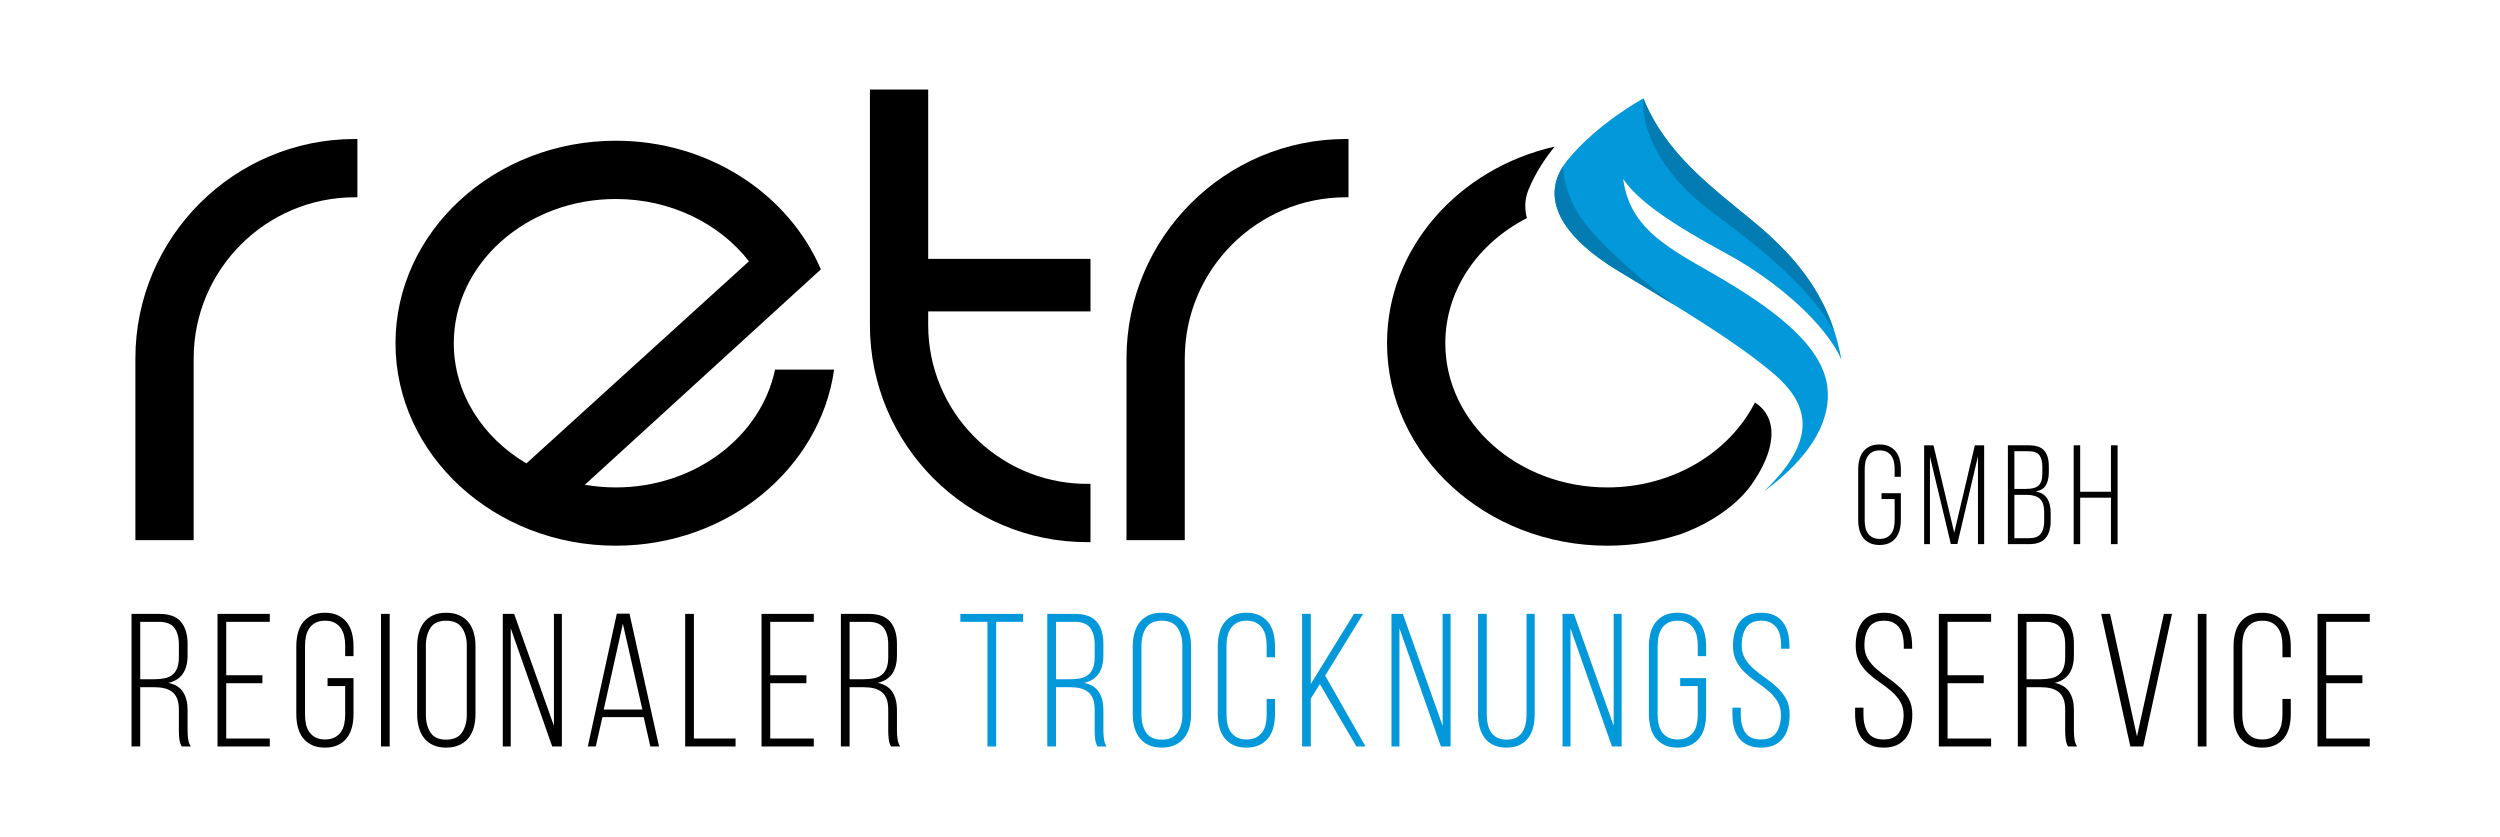
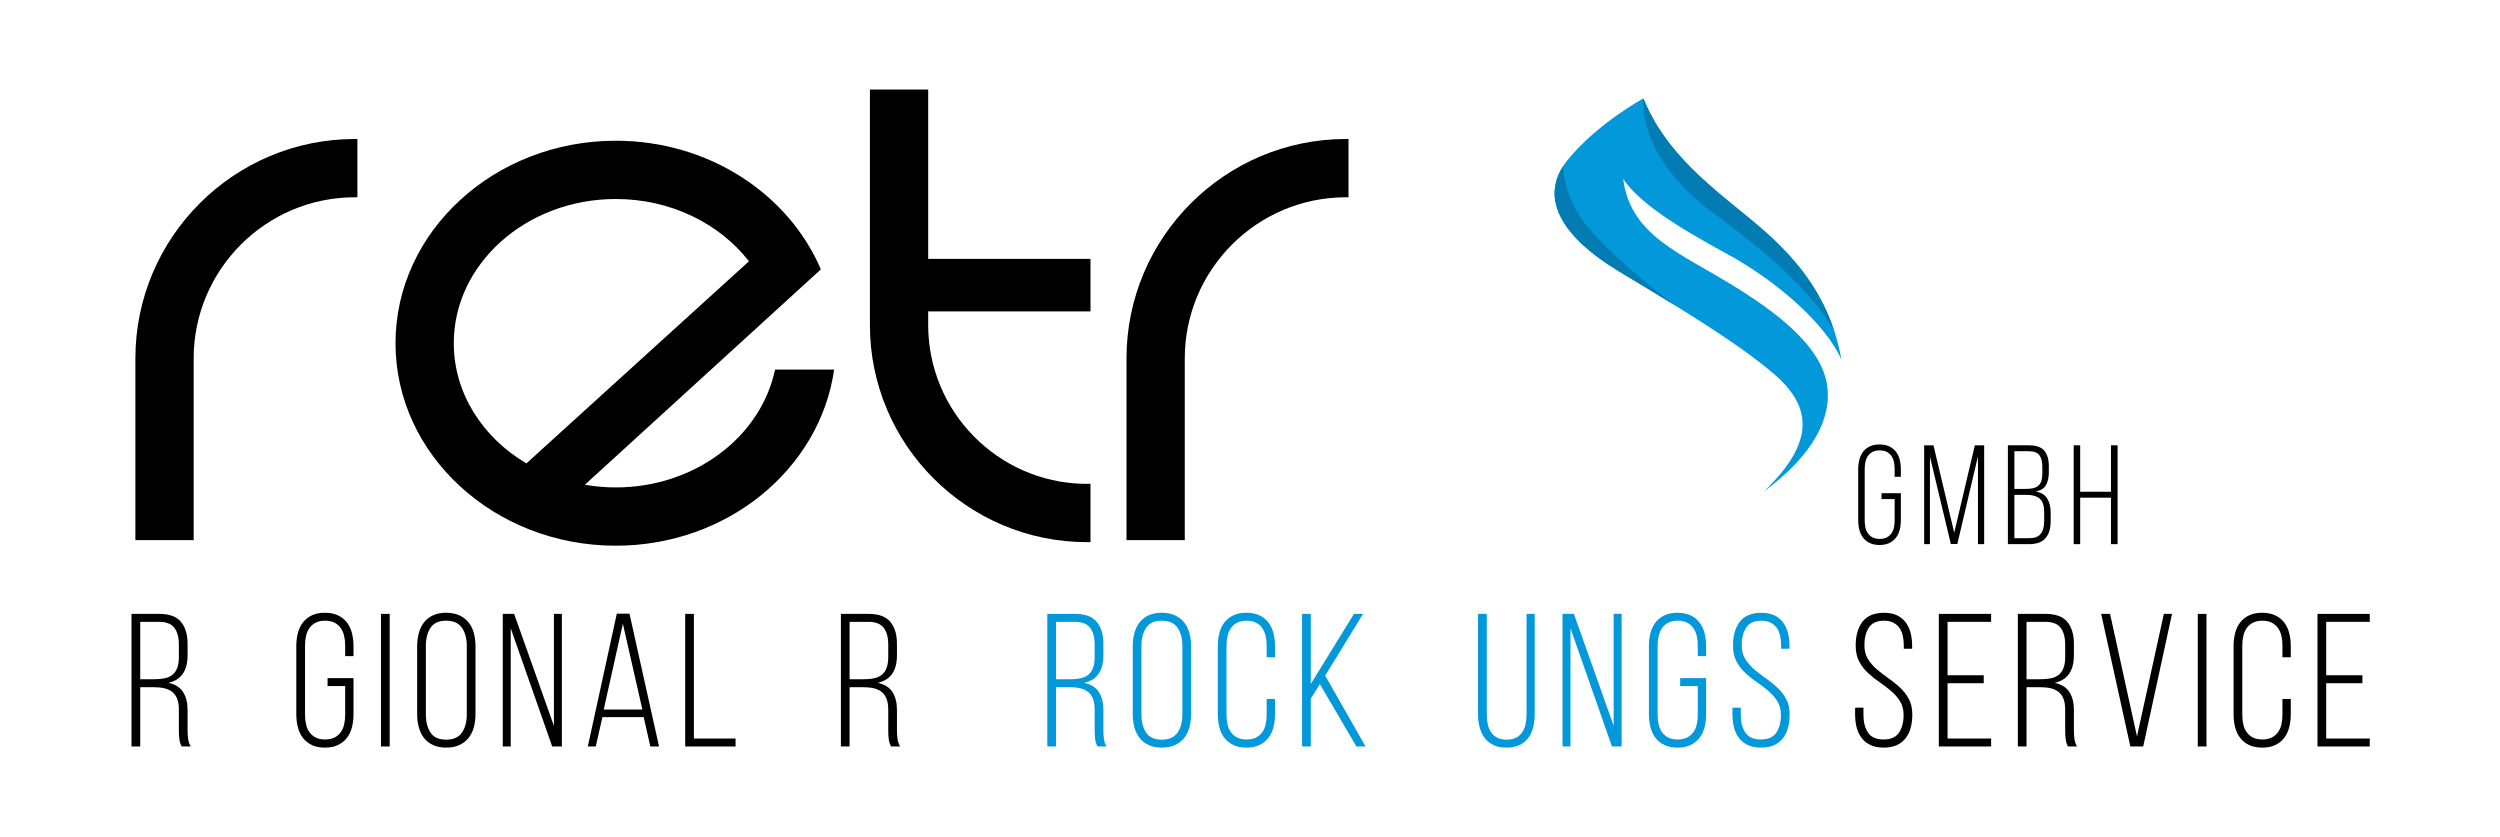
<svg xmlns="http://www.w3.org/2000/svg" version="1.1" id="svg2" width="1520.387" height="509.32" viewBox="0 0 1520.387 509.32">
  <defs id="defs6">
    <clipPath clipPathUnits="userSpaceOnUse" id="clipPath16">
      <path d="M 0,381.99 H 1140.29 V 0 H 0 Z" id="path14" />
    </clipPath>
  </defs>
  <g id="g8" transform="matrix(1.333,0,0,-1.333,0,509.32)">
    <g id="g10">
      <g id="g12" clip-path="url(#clipPath16)">
        <g id="g18" transform="translate(859.496,102.531)">
          <path d="m 0,0 c 2.304,0 4.263,-0.376 5.876,-1.124 1.612,-0.749 2.938,-1.801 3.976,-3.154 1.037,-1.355 1.799,-2.953 2.29,-4.796 0.489,-1.845 0.734,-3.861 0.734,-6.05 V -16.42 H 9.074 v 1.556 c 0,1.612 -0.159,3.095 -0.475,4.45 -0.318,1.353 -0.836,2.535 -1.556,3.543 -0.721,1.008 -1.656,1.801 -2.809,2.377 -1.153,0.575 -2.536,0.864 -4.148,0.864 -3.283,0 -5.604,-1.052 -6.956,-3.154 -1.355,-2.104 -2.031,-4.768 -2.031,-7.994 0,-2.478 0.532,-4.58 1.598,-6.309 1.066,-1.728 2.42,-3.299 4.062,-4.71 1.642,-1.412 3.399,-2.765 5.271,-4.061 1.872,-1.296 3.63,-2.709 5.273,-4.235 1.641,-1.527 2.994,-3.27 4.061,-5.228 1.066,-1.959 1.599,-4.322 1.599,-7.087 0,-2.19 -0.246,-4.206 -0.734,-6.049 -0.491,-1.845 -1.269,-3.443 -2.334,-4.797 -1.067,-1.353 -2.419,-2.406 -4.062,-3.154 -1.642,-0.748 -3.616,-1.123 -5.92,-1.123 -2.305,0 -4.277,0.375 -5.919,1.123 -1.642,0.748 -2.997,1.801 -4.062,3.154 -1.067,1.354 -1.844,2.952 -2.333,4.797 -0.491,1.843 -0.735,3.859 -0.735,6.049 v 3.111 h 3.803 v -3.37 c 0,-3.228 0.69,-5.892 2.073,-7.994 1.383,-2.104 3.745,-3.154 7.087,-3.154 3.341,0 5.703,1.05 7.086,3.154 1.383,2.102 2.074,4.766 2.074,7.994 0,2.42 -0.533,4.494 -1.598,6.223 -1.067,1.727 -2.42,3.297 -4.062,4.709 -1.641,1.411 -3.4,2.751 -5.271,4.018 -1.873,1.267 -3.63,2.665 -5.272,4.192 -1.642,1.526 -2.997,3.284 -4.062,5.272 -1.067,1.987 -1.599,4.393 -1.599,7.216 0,4.551 1.023,8.18 3.068,10.889 C -7.765,-1.441 -4.494,-0.059 0,0" style="fill:#000000;fill-opacity:1;fill-rule:nonzero;stroke:none" id="path20" />
        </g>
        <g id="g22" transform="translate(905.039,74.013)">
          <path d="M 0,0 V -3.63 H -16.507 V -28.864 H 3.37 v -3.63 H -20.481 V 28 H 3.37 V 24.37 H -16.507 V 0 Z" style="fill:#000000;fill-opacity:1;fill-rule:nonzero;stroke:none" id="path24" />
        </g>
        <g id="g26" transform="translate(930.965,72.197)">
          <path d="m 0,0 c 1.785,0 3.37,0.144 4.753,0.433 1.383,0.287 2.55,0.805 3.5,1.555 0.951,0.748 1.685,1.785 2.204,3.112 0.519,1.324 0.777,2.994 0.777,5.011 v 5.704 c 0,3.285 -0.691,5.833 -2.074,7.648 -1.383,1.815 -3.716,2.723 -7,2.723 H -6.396 L -6.396,0 Z m 2.247,29.815 c 4.608,0 7.921,-1.21 9.939,-3.629 2.015,-2.42 3.024,-5.762 3.024,-10.025 V 10.89 c 0,-7.031 -2.91,-11.207 -8.729,-12.532 3.112,-0.691 5.344,-2.103 6.698,-4.234 1.353,-2.133 2.031,-4.84 2.031,-8.124 v -9.42 c 0,-1.267 0.086,-2.549 0.259,-3.845 0.173,-1.297 0.575,-2.435 1.21,-3.414 h -4.148 c -0.518,0.921 -0.864,1.945 -1.037,3.069 -0.173,1.123 -0.26,2.519 -0.26,4.19 v 9.507 c 0,2.016 -0.258,3.686 -0.777,5.012 -0.519,1.325 -1.283,2.377 -2.29,3.155 -1.009,0.777 -2.204,1.324 -3.587,1.642 -1.383,0.315 -2.938,0.475 -4.666,0.475 h -6.31 v -27.05 h -3.974 v 60.494 z" style="fill:#000000;fill-opacity:1;fill-rule:nonzero;stroke:none" id="path28" />
        </g>
        <g id="g30" transform="translate(962.68,102.013)">
          <path d="M 0,0 12.271,-55.914 24.543,0 H 28.26 L 15.123,-60.494 H 9.247 L -4.062,0 Z" style="fill:#000000;fill-opacity:1;fill-rule:nonzero;stroke:none" id="path32" />
        </g>
        <path d="m 1006.666,41.519 h -3.975 v 60.494 h 3.975 z" style="fill:#000000;fill-opacity:1;fill-rule:nonzero;stroke:none" id="path34" />
        <g id="g36" transform="translate(1032.073,102.531)">
          <path d="m 0,0 c 2.304,0 4.277,-0.389 5.92,-1.167 1.642,-0.777 2.995,-1.845 4.061,-3.197 1.066,-1.355 1.843,-2.968 2.333,-4.84 0.49,-1.873 0.735,-3.903 0.735,-6.093 v -5.012 H 9.247 v 5.272 c 0,1.612 -0.159,3.111 -0.476,4.493 -0.317,1.383 -0.85,2.593 -1.598,3.63 -0.75,1.037 -1.7,1.844 -2.852,2.42 -1.153,0.575 -2.564,0.864 -4.235,0.864 -1.671,0 -3.082,-0.289 -4.234,-0.864 -1.154,-0.576 -2.104,-1.383 -2.852,-2.42 -0.75,-1.037 -1.283,-2.247 -1.599,-3.63 -0.317,-1.382 -0.475,-2.881 -0.475,-4.493 v -31.457 c 0,-1.613 0.158,-3.111 0.475,-4.494 0.316,-1.383 0.849,-2.579 1.599,-3.586 0.748,-1.009 1.698,-1.802 2.852,-2.377 1.152,-0.576 2.563,-0.864 4.234,-0.864 1.671,0 3.082,0.288 4.235,0.864 1.152,0.575 2.102,1.368 2.852,2.377 0.748,1.007 1.281,2.203 1.598,3.586 0.317,1.383 0.476,2.881 0.476,4.494 v 7.173 h 3.802 v -6.914 c 0,-2.19 -0.245,-4.221 -0.735,-6.092 -0.49,-1.873 -1.267,-3.487 -2.333,-4.84 -1.066,-1.354 -2.419,-2.42 -4.061,-3.197 -1.643,-0.779 -3.616,-1.167 -5.92,-1.167 -2.305,0 -4.278,0.388 -5.92,1.167 -1.642,0.777 -2.996,1.843 -4.061,3.197 -1.068,1.353 -1.845,2.967 -2.334,4.84 -0.49,1.871 -0.735,3.902 -0.735,6.092 v 30.938 c 0,2.19 0.245,4.22 0.735,6.093 0.489,1.872 1.266,3.485 2.334,4.84 1.065,1.352 2.419,2.42 4.061,3.197 C -4.278,-0.389 -2.305,0 0,0" style="fill:#000000;fill-opacity:1;fill-rule:nonzero;stroke:none" id="path38" />
        </g>
        <g id="g40" transform="translate(1077.789,74.013)">
          <path d="M 0,0 V -3.63 H -16.507 V -28.864 H 3.37 v -3.63 H -20.481 V 28 H 3.37 V 24.37 H -16.507 V 0 Z" style="fill:#000000;fill-opacity:1;fill-rule:nonzero;stroke:none" id="path42" />
        </g>
        <g id="g44" transform="translate(857.498,179.314)">
          <path d="m 0,0 c 1.717,0 3.188,-0.29 4.413,-0.87 1.224,-0.58 2.233,-1.375 3.027,-2.384 0.795,-1.01 1.374,-2.212 1.741,-3.607 0.364,-1.397 0.547,-2.91 0.547,-4.542 v -3.35 H 6.894 v 3.543 c 0,1.202 -0.12,2.319 -0.355,3.35 -0.236,1.031 -0.635,1.932 -1.192,2.706 -0.559,0.773 -1.267,1.374 -2.126,1.803 -0.86,0.429 -1.911,0.645 -3.157,0.645 -1.246,0 -2.297,-0.216 -3.156,-0.645 -0.86,-0.429 -1.568,-1.03 -2.126,-1.803 -0.558,-0.774 -0.957,-1.675 -1.192,-2.706 -0.236,-1.031 -0.355,-2.148 -0.355,-3.35 v -23.449 c 0,-1.203 0.119,-2.32 0.355,-3.351 0.235,-1.03 0.634,-1.922 1.192,-2.673 0.558,-0.752 1.266,-1.342 2.126,-1.771 0.859,-0.431 1.91,-0.645 3.156,-0.645 1.246,0 2.297,0.214 3.157,0.645 0.859,0.429 1.567,1.019 2.126,1.771 0.557,0.751 0.956,1.643 1.192,2.673 0.235,1.031 0.355,2.148 0.355,3.351 v 9.727 H 0.902 v 2.706 h 8.826 v -12.24 c 0,-1.633 -0.183,-3.147 -0.547,-4.542 -0.367,-1.396 -0.946,-2.599 -1.741,-3.607 -0.794,-1.01 -1.803,-1.805 -3.027,-2.384 -1.225,-0.58 -2.696,-0.87 -4.413,-0.87 -1.718,0 -3.188,0.29 -4.413,0.87 -1.224,0.579 -2.233,1.374 -3.027,2.384 -0.796,1.008 -1.375,2.211 -1.74,3.607 -0.366,1.395 -0.548,2.909 -0.548,4.542 v 23.063 c 0,1.632 0.182,3.145 0.548,4.542 0.365,1.395 0.944,2.597 1.74,3.607 0.794,1.009 1.803,1.804 3.027,2.384 C -3.188,-0.29 -1.718,0 0,0" style="fill:#000000;fill-opacity:1;fill-rule:nonzero;stroke:none" id="path46" />
        </g>
        <g id="g48" transform="translate(892.994,133.895)">
          <path d="m 0,0 h -2.963 l -9.535,39.877 V -0.064 h -2.641 v 45.095 h 4.252 L -1.417,5.153 7.988,45.031 H 12.24 V -0.064 H 9.406 v 40.07 z" style="fill:#000000;fill-opacity:1;fill-rule:nonzero;stroke:none" id="path50" />
        </g>
        <g id="g52" transform="translate(925.72,136.537)">
          <path d="m 0,0 c 2.49,0 4.262,0.665 5.314,1.997 1.052,1.33 1.58,3.263 1.58,5.798 v 4.059 c 0,2.919 -0.667,4.97 -1.998,6.152 -1.332,1.181 -3.329,1.771 -5.991,1.771 H -6.7 V 0 Z m -1.675,22.483 c 1.33,0 2.481,0.107 3.446,0.322 0.967,0.215 1.772,0.59 2.416,1.128 0.645,0.536 1.117,1.266 1.417,2.19 0.3,0.923 0.452,2.094 0.452,3.511 v 2.899 c 0,2.362 -0.452,4.144 -1.353,5.347 -0.902,1.202 -2.556,1.804 -4.961,1.804 H -6.7 V 22.483 Z m 1.482,19.907 c 3.392,0 5.776,-0.817 7.151,-2.449 C 8.332,38.309 9.02,35.925 9.02,32.79 V 30.214 C 9.02,27.766 8.601,25.79 7.763,24.287 6.926,22.783 5.368,21.796 3.092,21.323 5.54,20.851 7.279,19.767 8.311,18.07 9.341,16.373 9.856,14.237 9.856,11.66 V 7.73 C 9.856,4.466 9.083,1.91 7.537,0.064 5.991,-1.783 3.479,-2.706 0,-2.706 H -9.663 V 42.39 Z" style="fill:#000000;fill-opacity:1;fill-rule:nonzero;stroke:none" id="path54" />
        </g>
        <g id="g56" transform="translate(949.04,155.026)">
          <path d="M 0,0 V -21.195 H -2.963 V 23.9 H 0 V 2.705 H 14.044 V 23.9 h 3.028 v -45.095 h -3.028 l 0,21.195 z" style="fill:#000000;fill-opacity:1;fill-rule:nonzero;stroke:none" id="path58" />
        </g>
        <g id="g60" transform="translate(450.507,41.519)">
-           <path d="m 0,0 v 56.864 h -12.358 v 3.63 h 28.605 v -3.63 H 3.976 L 3.976,0 Z" style="fill:#0298da;fill-opacity:1;fill-rule:nonzero;stroke:none" id="path62" />
-         </g>
+           </g>
        <g id="g64" transform="translate(488.185,72.197)">
          <path d="m 0,0 c 1.785,0 3.371,0.144 4.753,0.433 1.383,0.287 2.55,0.805 3.5,1.555 0.951,0.748 1.685,1.785 2.204,3.112 0.519,1.324 0.778,2.994 0.778,5.011 v 5.704 c 0,3.285 -0.692,5.833 -2.074,7.648 -1.383,1.815 -3.717,2.723 -7,2.723 H -6.395 L -6.395,0 Z m 2.247,29.815 c 4.608,0 7.921,-1.21 9.938,-3.629 2.016,-2.42 3.025,-5.762 3.025,-10.025 V 10.89 c 0,-7.031 -2.91,-11.207 -8.729,-12.532 3.112,-0.691 5.344,-2.103 6.698,-4.234 1.353,-2.133 2.031,-4.84 2.031,-8.124 v -9.42 c 0,-1.267 0.086,-2.549 0.259,-3.845 0.173,-1.297 0.575,-2.435 1.21,-3.414 h -4.148 c -0.519,0.921 -0.864,1.945 -1.037,3.069 -0.173,1.123 -0.259,2.519 -0.259,4.19 v 9.507 c 0,2.016 -0.259,3.686 -0.778,5.012 -0.519,1.325 -1.283,2.377 -2.29,3.155 -1.009,0.777 -2.204,1.324 -3.587,1.642 -1.382,0.315 -2.938,0.475 -4.666,0.475 h -6.309 v -27.05 h -3.975 v 60.494 z" style="fill:#0298da;fill-opacity:1;fill-rule:nonzero;stroke:none" id="path66" />
        </g>
        <g id="g68" transform="translate(520.765,56.037)">
          <path d="m 0,0 c 0,-3.284 0.705,-6.006 2.117,-8.167 1.411,-2.16 3.788,-3.24 7.13,-3.24 3.34,0 5.746,1.08 7.216,3.24 1.47,2.161 2.204,4.883 2.204,8.167 v 31.457 c 0,3.284 -0.734,6.006 -2.204,8.166 -1.47,2.161 -3.876,3.241 -7.216,3.241 -3.342,0 -5.719,-1.08 -7.13,-3.241 C 0.705,37.463 0,34.741 0,31.457 Z m -3.975,31.197 c 0,2.19 0.259,4.22 0.777,6.093 0.519,1.872 1.31,3.485 2.377,4.84 1.066,1.352 2.433,2.42 4.105,3.197 1.67,0.778 3.658,1.167 5.963,1.167 2.304,0 4.307,-0.389 6.006,-1.167 1.699,-0.777 3.097,-1.845 4.191,-3.197 1.094,-1.355 1.902,-2.968 2.42,-4.84 0.519,-1.873 0.778,-3.903 0.778,-6.093 V 0.259 c 0,-2.19 -0.259,-4.221 -0.778,-6.092 -0.518,-1.873 -1.326,-3.487 -2.42,-4.84 -1.094,-1.354 -2.492,-2.42 -4.191,-3.197 -1.699,-0.778 -3.702,-1.167 -6.006,-1.167 -2.305,0 -4.293,0.389 -5.963,1.167 -1.672,0.777 -3.039,1.843 -4.105,3.197 -1.067,1.353 -1.858,2.967 -2.377,4.84 -0.518,1.871 -0.777,3.902 -0.777,6.092 z" style="fill:#0298da;fill-opacity:1;fill-rule:nonzero;stroke:none" id="path70" />
        </g>
        <g id="g72" transform="translate(568.641,102.531)">
          <path d="m 0,0 c 2.305,0 4.278,-0.389 5.92,-1.167 1.642,-0.777 2.995,-1.845 4.062,-3.197 1.065,-1.355 1.843,-2.968 2.333,-4.84 0.49,-1.873 0.735,-3.903 0.735,-6.093 v -5.012 H 9.247 v 5.272 c 0,1.612 -0.159,3.111 -0.476,4.493 -0.316,1.383 -0.849,2.593 -1.597,3.63 -0.75,1.037 -1.701,1.844 -2.853,2.42 -1.153,0.575 -2.563,0.864 -4.234,0.864 -1.672,0 -3.083,-0.289 -4.235,-0.864 -1.153,-0.576 -2.104,-1.383 -2.852,-2.42 -0.749,-1.037 -1.282,-2.247 -1.599,-3.63 -0.317,-1.382 -0.475,-2.881 -0.475,-4.493 v -31.457 c 0,-1.613 0.158,-3.111 0.475,-4.494 0.317,-1.383 0.85,-2.579 1.599,-3.586 0.748,-1.009 1.699,-1.802 2.852,-2.377 1.152,-0.576 2.563,-0.864 4.235,-0.864 1.671,0 3.081,0.288 4.234,0.864 1.152,0.575 2.103,1.368 2.853,2.377 0.748,1.007 1.281,2.203 1.597,3.586 0.317,1.383 0.476,2.881 0.476,4.494 v 7.173 h 3.803 v -6.914 c 0,-2.19 -0.245,-4.221 -0.735,-6.092 -0.49,-1.873 -1.268,-3.487 -2.333,-4.84 -1.067,-1.354 -2.42,-2.42 -4.062,-3.197 -1.642,-0.779 -3.615,-1.167 -5.92,-1.167 -2.305,0 -4.277,0.388 -5.92,1.167 -1.642,0.777 -2.996,1.843 -4.06,3.197 -1.068,1.353 -1.846,2.967 -2.334,4.84 -0.491,1.871 -0.735,3.902 -0.735,6.092 v 30.938 c 0,2.19 0.244,4.22 0.735,6.093 0.488,1.872 1.266,3.485 2.334,4.84 1.064,1.352 2.418,2.42 4.06,3.197 C -4.277,-0.389 -2.305,0 0,0" style="fill:#0298da;fill-opacity:1;fill-rule:nonzero;stroke:none" id="path74" />
        </g>
        <g id="g76" transform="translate(602.171,69.951)">
          <path d="m 0,0 -4.148,-6.568 v -21.865 h -3.975 v 60.495 h 3.975 V 0.086 l 19.704,31.976 h 4.148 L 2.42,3.889 20.827,-28.433 H 16.68 Z" style="fill:#0298da;fill-opacity:1;fill-rule:nonzero;stroke:none" id="path78" />
        </g>
        <g id="g80" transform="translate(638.468,41.519)">
-           <path d="M 0,0 H -3.63 V 60.494 H 1.555 L 19.703,9.42 v 51.074 h 3.63 V 0 H 18.926 L 0,53.926 Z" style="fill:#0298da;fill-opacity:1;fill-rule:nonzero;stroke:none" id="path82" />
-         </g>
+           </g>
        <g id="g84" transform="translate(678.305,56.123)">
          <path d="m 0,0 c 0,-1.613 0.158,-3.126 0.476,-4.536 0.316,-1.413 0.835,-2.637 1.555,-3.673 0.72,-1.037 1.656,-1.845 2.809,-2.42 1.152,-0.577 2.563,-0.864 4.234,-0.864 1.671,0 3.082,0.287 4.236,0.864 1.151,0.575 2.086,1.383 2.808,2.42 0.72,1.036 1.238,2.26 1.556,3.673 0.315,1.41 0.474,2.923 0.474,4.536 v 45.89 h 3.716 V 0.173 c 0,-2.19 -0.23,-4.206 -0.69,-6.049 -0.462,-1.845 -1.21,-3.457 -2.247,-4.84 -1.037,-1.383 -2.377,-2.463 -4.019,-3.24 -1.642,-0.778 -3.616,-1.167 -5.92,-1.167 -2.304,0 -4.278,0.389 -5.92,1.167 -1.641,0.777 -2.981,1.857 -4.018,3.24 -1.037,1.383 -1.801,2.995 -2.29,4.84 -0.49,1.843 -0.735,3.859 -0.735,6.049 V 45.89 H 0 Z" style="fill:#0298da;fill-opacity:1;fill-rule:nonzero;stroke:none" id="path86" />
        </g>
        <g id="g88" transform="translate(716.503,41.519)">
          <path d="M 0,0 H -3.63 V 60.494 H 1.555 L 19.703,9.42 v 51.074 h 3.63 V 0 H 18.926 L 0,53.926 Z" style="fill:#0298da;fill-opacity:1;fill-rule:nonzero;stroke:none" id="path90" />
        </g>
        <g id="g92" transform="translate(765.329,102.531)">
          <path d="m 0,0 c 2.304,0 4.277,-0.389 5.92,-1.167 1.642,-0.777 2.995,-1.845 4.061,-3.197 1.066,-1.355 1.843,-2.968 2.333,-4.84 0.49,-1.873 0.735,-3.903 0.735,-6.093 V -19.79 H 9.247 v 4.753 c 0,1.612 -0.159,3.111 -0.476,4.493 -0.317,1.383 -0.85,2.593 -1.598,3.63 -0.75,1.037 -1.7,1.844 -2.852,2.42 -1.153,0.575 -2.564,0.864 -4.235,0.864 -1.671,0 -3.082,-0.289 -4.234,-0.864 -1.154,-0.576 -2.104,-1.383 -2.852,-2.42 -0.75,-1.037 -1.283,-2.247 -1.599,-3.63 -0.317,-1.382 -0.475,-2.881 -0.475,-4.493 v -31.457 c 0,-1.613 0.158,-3.111 0.475,-4.494 0.316,-1.383 0.849,-2.579 1.599,-3.586 0.748,-1.009 1.698,-1.802 2.852,-2.377 1.152,-0.576 2.563,-0.864 4.234,-0.864 1.671,0 3.082,0.288 4.235,0.864 1.152,0.575 2.102,1.368 2.852,2.377 0.748,1.007 1.281,2.203 1.598,3.586 0.317,1.383 0.476,2.881 0.476,4.494 v 13.05 H 1.21 v 3.629 h 11.839 v -16.42 c 0,-2.19 -0.245,-4.221 -0.735,-6.092 -0.49,-1.873 -1.267,-3.487 -2.333,-4.84 -1.066,-1.354 -2.419,-2.42 -4.061,-3.197 -1.643,-0.779 -3.616,-1.167 -5.92,-1.167 -2.305,0 -4.278,0.388 -5.92,1.167 -1.642,0.777 -2.996,1.843 -4.061,3.197 -1.068,1.353 -1.845,2.967 -2.334,4.84 -0.49,1.871 -0.735,3.902 -0.735,6.092 v 30.938 c 0,2.19 0.245,4.22 0.735,6.093 0.489,1.872 1.266,3.485 2.334,4.84 1.065,1.352 2.419,2.42 4.061,3.197 C -4.278,-0.389 -2.305,0 0,0" style="fill:#0298da;fill-opacity:1;fill-rule:nonzero;stroke:none" id="path94" />
        </g>
        <g id="g96" transform="translate(803.526,102.531)">
          <path d="m 0,0 c 2.304,0 4.263,-0.376 5.876,-1.124 1.612,-0.749 2.938,-1.801 3.976,-3.154 1.037,-1.355 1.799,-2.953 2.29,-4.796 0.489,-1.845 0.734,-3.861 0.734,-6.05 V -16.42 H 9.074 v 1.556 c 0,1.612 -0.159,3.095 -0.475,4.45 -0.318,1.353 -0.836,2.535 -1.556,3.543 -0.721,1.008 -1.656,1.801 -2.809,2.377 -1.153,0.575 -2.536,0.864 -4.148,0.864 -3.283,0 -5.604,-1.052 -6.956,-3.154 -1.355,-2.104 -2.031,-4.768 -2.031,-7.994 0,-2.478 0.532,-4.58 1.598,-6.309 1.066,-1.728 2.42,-3.299 4.062,-4.71 1.642,-1.412 3.399,-2.765 5.271,-4.061 1.872,-1.296 3.63,-2.709 5.273,-4.235 1.641,-1.527 2.994,-3.27 4.061,-5.228 1.066,-1.959 1.599,-4.322 1.599,-7.087 0,-2.19 -0.246,-4.206 -0.734,-6.049 -0.491,-1.845 -1.269,-3.443 -2.334,-4.797 -1.067,-1.353 -2.419,-2.406 -4.062,-3.154 -1.642,-0.748 -3.616,-1.123 -5.92,-1.123 -2.305,0 -4.277,0.375 -5.919,1.123 -1.642,0.748 -2.997,1.801 -4.062,3.154 -1.067,1.354 -1.844,2.952 -2.333,4.797 -0.491,1.843 -0.735,3.859 -0.735,6.049 v 3.111 h 3.803 v -3.37 c 0,-3.228 0.69,-5.892 2.073,-7.994 1.383,-2.104 3.745,-3.154 7.087,-3.154 3.341,0 5.703,1.05 7.086,3.154 1.383,2.102 2.074,4.766 2.074,7.994 0,2.42 -0.533,4.494 -1.598,6.223 -1.067,1.727 -2.42,3.297 -4.062,4.709 -1.641,1.411 -3.4,2.751 -5.271,4.018 -1.873,1.267 -3.63,2.665 -5.272,4.192 -1.642,1.526 -2.997,3.284 -4.062,5.272 -1.067,1.987 -1.599,4.393 -1.599,7.216 0,4.551 1.023,8.18 3.068,10.889 C -7.765,-1.441 -4.494,-0.059 0,0" style="fill:#0298da;fill-opacity:1;fill-rule:nonzero;stroke:none" id="path98" />
        </g>
        <g id="g100" transform="translate(70.37,72.197)">
          <path d="m 0,0 c 1.785,0 3.371,0.144 4.753,0.433 1.383,0.287 2.55,0.805 3.5,1.555 0.951,0.748 1.685,1.785 2.204,3.112 0.519,1.324 0.778,2.994 0.778,5.011 v 5.704 c 0,3.285 -0.692,5.833 -2.074,7.648 -1.383,1.815 -3.717,2.723 -7,2.723 H -6.395 L -6.395,0 Z m 2.247,29.815 c 4.608,0 7.921,-1.21 9.938,-3.629 2.016,-2.42 3.025,-5.762 3.025,-10.025 V 10.89 c 0,-7.031 -2.91,-11.207 -8.729,-12.532 3.112,-0.691 5.344,-2.103 6.698,-4.234 1.353,-2.133 2.031,-4.84 2.031,-8.124 v -9.42 c 0,-1.267 0.086,-2.549 0.259,-3.845 0.173,-1.297 0.575,-2.435 1.21,-3.414 h -4.148 c -0.519,0.921 -0.864,1.945 -1.037,3.069 -0.173,1.123 -0.259,2.519 -0.259,4.19 v 9.507 c 0,2.016 -0.259,3.686 -0.778,5.012 -0.519,1.325 -1.283,2.377 -2.29,3.155 -1.009,0.777 -2.204,1.324 -3.587,1.642 -1.382,0.315 -2.938,0.475 -4.666,0.475 h -6.309 v -27.05 h -3.975 v 60.494 z" style="fill:#000000;fill-opacity:1;fill-rule:nonzero;stroke:none" id="path102" />
        </g>
        <g id="g104" transform="translate(119.715,74.013)">
-           <path d="M 0,0 V -3.63 H -16.506 V -28.864 H 3.37 v -3.63 H -20.481 V 28 H 3.37 V 24.37 H -16.506 V 0 Z" style="fill:#000000;fill-opacity:1;fill-rule:nonzero;stroke:none" id="path106" />
-         </g>
+           </g>
        <g id="g108" transform="translate(148.233,102.531)">
          <path d="m 0,0 c 2.304,0 4.278,-0.389 5.919,-1.167 1.643,-0.777 2.996,-1.845 4.062,-3.197 1.066,-1.355 1.844,-2.968 2.334,-4.84 0.489,-1.873 0.734,-3.903 0.734,-6.093 V -19.79 H 9.247 v 4.753 c 0,1.612 -0.16,3.111 -0.476,4.493 -0.317,1.383 -0.85,2.593 -1.598,3.63 -0.75,1.037 -1.7,1.844 -2.852,2.42 -1.154,0.575 -2.564,0.864 -4.235,0.864 -1.671,0 -3.083,-0.289 -4.234,-0.864 -1.153,-0.576 -2.104,-1.383 -2.852,-2.42 -0.75,-1.037 -1.283,-2.247 -1.599,-3.63 -0.317,-1.382 -0.475,-2.881 -0.475,-4.493 v -31.457 c 0,-1.613 0.158,-3.111 0.475,-4.494 0.316,-1.383 0.849,-2.579 1.599,-3.586 0.748,-1.009 1.699,-1.802 2.852,-2.377 1.151,-0.576 2.563,-0.864 4.234,-0.864 1.671,0 3.081,0.288 4.235,0.864 1.152,0.575 2.102,1.368 2.852,2.377 0.748,1.007 1.281,2.203 1.598,3.586 0.316,1.383 0.476,2.881 0.476,4.494 v 13.05 H 1.21 v 3.629 h 11.839 v -16.42 c 0,-2.19 -0.245,-4.221 -0.734,-6.092 -0.49,-1.873 -1.268,-3.487 -2.334,-4.84 -1.066,-1.354 -2.419,-2.42 -4.062,-3.197 -1.641,-0.779 -3.615,-1.167 -5.919,-1.167 -2.305,0 -4.278,0.388 -5.92,1.167 -1.642,0.777 -2.996,1.843 -4.061,3.197 -1.067,1.353 -1.845,2.967 -2.334,4.84 -0.49,1.871 -0.734,3.902 -0.734,6.092 v 30.938 c 0,2.19 0.244,4.22 0.734,6.093 0.489,1.872 1.267,3.485 2.334,4.84 1.065,1.352 2.419,2.42 4.061,3.197 C -4.278,-0.389 -2.305,0 0,0" style="fill:#000000;fill-opacity:1;fill-rule:nonzero;stroke:none" id="path110" />
        </g>
        <path d="m 177.788,41.519 h -3.975 v 60.494 h 3.975 z" style="fill:#000000;fill-opacity:1;fill-rule:nonzero;stroke:none" id="path112" />
        <g id="g114" transform="translate(194.293,56.037)">
          <path d="m 0,0 c 0,-3.284 0.705,-6.006 2.117,-8.167 1.411,-2.16 3.788,-3.24 7.13,-3.24 3.34,0 5.747,1.08 7.216,3.24 1.469,2.161 2.204,4.883 2.204,8.167 v 31.457 c 0,3.284 -0.735,6.006 -2.204,8.166 -1.469,2.161 -3.876,3.241 -7.216,3.241 -3.342,0 -5.719,-1.08 -7.13,-3.241 C 0.705,37.463 0,34.741 0,31.457 Z m -3.975,31.197 c 0,2.19 0.259,4.22 0.777,6.093 0.519,1.872 1.31,3.485 2.377,4.84 1.066,1.352 2.433,2.42 4.105,3.197 1.67,0.778 3.658,1.167 5.963,1.167 2.304,0 4.306,-0.389 6.006,-1.167 1.699,-0.777 3.097,-1.845 4.191,-3.197 1.094,-1.355 1.902,-2.968 2.42,-4.84 0.519,-1.873 0.778,-3.903 0.778,-6.093 V 0.259 c 0,-2.19 -0.259,-4.221 -0.778,-6.092 -0.518,-1.873 -1.326,-3.487 -2.42,-4.84 -1.094,-1.354 -2.492,-2.42 -4.191,-3.197 -1.7,-0.778 -3.702,-1.167 -6.006,-1.167 -2.305,0 -4.293,0.389 -5.963,1.167 -1.672,0.777 -3.039,1.843 -4.105,3.197 -1.067,1.353 -1.858,2.967 -2.377,4.84 -0.518,1.871 -0.777,3.902 -0.777,6.092 z" style="fill:#000000;fill-opacity:1;fill-rule:nonzero;stroke:none" id="path116" />
        </g>
        <g id="g118" transform="translate(233.009,41.519)">
          <path d="M 0,0 H -3.629 V 60.494 H 1.556 L 19.704,9.42 v 51.074 h 3.629 L 23.333,0 H 18.926 L 0,53.926 Z" style="fill:#000000;fill-opacity:1;fill-rule:nonzero;stroke:none" id="path120" />
        </g>
        <g id="g122" transform="translate(275.441,58.37)">
          <path d="M 0,0 H 17.629 L 8.728,39.148 Z M -0.605,-3.456 -3.63,-16.852 H -7.259 L 5.963,43.729 h 5.79 l 13.481,-60.581 h -3.975 l -3.025,13.396 z" style="fill:#000000;fill-opacity:1;fill-rule:nonzero;stroke:none" id="path124" />
        </g>
        <g id="g126" transform="translate(312.601,41.519)">
          <path d="M 0,0 V 60.494 H 3.975 V 3.63 H 22.987 V 0 Z" style="fill:#000000;fill-opacity:1;fill-rule:nonzero;stroke:none" id="path128" />
        </g>
        <g id="g130" transform="translate(367.909,74.013)">
-           <path d="M 0,0 V -3.63 H -16.506 V -28.864 H 3.37 v -3.63 H -20.481 V 28 H 3.37 V 24.37 H -16.506 V 0 Z" style="fill:#000000;fill-opacity:1;fill-rule:nonzero;stroke:none" id="path132" />
-         </g>
+           </g>
        <g id="g134" transform="translate(394.007,72.197)">
          <path d="m 0,0 c 1.785,0 3.371,0.144 4.753,0.433 1.383,0.287 2.55,0.805 3.5,1.555 0.951,0.748 1.685,1.785 2.204,3.112 0.519,1.324 0.778,2.994 0.778,5.011 v 5.704 c 0,3.285 -0.692,5.833 -2.074,7.648 -1.383,1.815 -3.717,2.723 -7,2.723 H -6.395 L -6.395,0 Z m 2.247,29.815 c 4.608,0 7.921,-1.21 9.938,-3.629 2.016,-2.42 3.025,-5.762 3.025,-10.025 V 10.89 c 0,-7.031 -2.91,-11.207 -8.729,-12.532 3.112,-0.691 5.344,-2.103 6.698,-4.234 1.353,-2.133 2.031,-4.84 2.031,-8.124 v -9.42 c 0,-1.267 0.086,-2.549 0.259,-3.845 0.173,-1.297 0.575,-2.435 1.21,-3.414 h -4.148 c -0.519,0.921 -0.864,1.945 -1.037,3.069 -0.173,1.123 -0.259,2.519 -0.259,4.19 v 9.507 c 0,2.016 -0.259,3.686 -0.778,5.012 -0.519,1.325 -1.283,2.377 -2.29,3.155 -1.009,0.777 -2.204,1.324 -3.587,1.642 -1.382,0.315 -2.938,0.475 -4.666,0.475 h -6.309 v -27.05 h -3.975 v 60.494 z" style="fill:#000000;fill-opacity:1;fill-rule:nonzero;stroke:none" id="path136" />
        </g>
        <g id="g138" transform="translate(749.768,337.191)">
          <path d="m 0,0 c 0,0 -21.016,-11.392 -34.568,-28.086 -13.552,-16.695 -3.143,-34.765 23.176,-50.674 26.319,-15.909 53.423,-32.014 70.707,-46.745 17.285,-14.731 19.641,-30.836 -4.321,-53.816 18.856,13.945 30.394,29.854 29.044,46.549 -1.35,16.694 -17.652,31.622 -42.399,46.941 -24.747,15.32 -47.532,23.177 -50.87,49.102 6.913,-10.381 23.373,-21.211 46.942,-33.978 23.568,-12.767 45.566,-32.408 52.637,-48.513 -5.303,30.051 -22.391,48.316 -40.657,63.44 C 31.426,-40.657 10.213,-25.337 0,0" style="fill:#0298da;fill-opacity:1;fill-rule:nonzero;stroke:none" id="path140" />
        </g>
        <g id="g142" transform="translate(724.823,278.072)">
          <path d="M 0,0 C -8.478,10.043 -11.258,20.045 -11.681,28.192 -21.939,12.304 -11.28,-4.63 13.553,-19.641 22.048,-24.776 30.62,-29.931 38.922,-35.054 25.508,-24.67 10.259,-12.152 0,0" style="fill:#037cb4;fill-opacity:1;fill-rule:nonzero;stroke:none" id="path144" />
        </g>
        <g id="g146" transform="translate(799.459,281.411)">
          <path d="m 0,0 c -18.266,15.124 -39.479,30.443 -49.691,55.78 0,0 -3.732,-26.319 32.603,-52.834 C 9.901,-16.749 27.962,-33.842 37.336,-50.267 29.979,-27.812 15.424,-12.77 0,0" style="fill:#037cb4;fill-opacity:1;fill-rule:nonzero;stroke:none" id="path148" />
        </g>
        <g id="g150" transform="translate(513.943,218.56)">
          <path d="M 0,0 V -82.885 H 26.587 V 0 c 0,40.539 32.981,73.519 73.519,73.519 h 1.179 v 26.587 h -1.179 C 44.907,100.106 0,55.199 0,0" style="fill:#000000;fill-opacity:1;fill-rule:nonzero;stroke:none" id="path152" />
        </g>
        <g id="g154" transform="translate(61.769,218.56)">
          <path d="M 0,0 V -82.885 H 26.587 V 0 c 0,40.539 32.981,73.519 73.519,73.519 h 1.179 v 26.587 h -1.179 C 44.907,100.106 0,55.199 0,0" style="fill:#000000;fill-opacity:1;fill-rule:nonzero;stroke:none" id="path156" />
        </g>
        <g id="g158" transform="translate(207.028,225.5)">
          <path d="m 0,0 c 0,36.279 33.157,65.794 73.912,65.794 25.162,0 47.404,-11.263 60.752,-28.412 L 33.133,-54.837 C 13.183,-43.043 0,-22.87 0,0 m 73.912,-65.794 c -4.827,0 -9.542,0.427 -14.114,1.217 l 86.269,78.73 21.412,19.54 C 152.8,68.017 116.398,92.381 73.912,92.381 18.496,92.381 -26.587,50.939 -26.587,0 c 0,-50.939 45.083,-92.382 100.499,-92.382 50.972,0 93.171,35.071 99.617,80.336 H 146.56 c -6.378,-30.543 -36.517,-53.748 -72.648,-53.748" style="fill:#000000;fill-opacity:1;fill-rule:nonzero;stroke:none" id="path160" />
        </g>
        <g id="g162" transform="translate(423.47,341.25)">
          <path d="m 0,0 h -26.587 v -107.447 c 0,-54.622 44.437,-99.06 99.059,-99.06 h 1.571 v 26.606 H 70.832 C 31.626,-179.025 0,-146.86 0,-107.447 v 6.219 h 74.043 v 23.962 H 0 Z" style="fill:#000000;fill-opacity:1;fill-rule:nonzero;stroke:none" id="path164" />
        </g>
        <g id="g166" transform="translate(800.661,198.461)">
-           <path d="m 0,0 c -11.61,-22.827 -37.424,-38.755 -67.355,-38.755 -40.755,0 -73.912,29.515 -73.912,65.794 0,24.393 15.002,45.713 37.214,57.074 -0.971,3.885 -1.111,8.155 0.522,12.389 3.242,8.405 8.53,15.767 12.158,20.232 -43.853,-9.925 -76.481,-46.365 -76.481,-89.695 0,-50.939 45.083,-92.382 100.499,-92.382 11.805,0 23.139,1.883 33.669,5.338 19.521,7.236 29.02,18.041 32.206,22.643 3.556,5.139 6.577,10.71 8.037,16.215 C 9.821,-8.835 4.306,-2.759 0,0" style="fill:#000000;fill-opacity:1;fill-rule:nonzero;stroke:none" id="path168" />
-         </g>
+           </g>
      </g>
    </g>
  </g>
</svg>